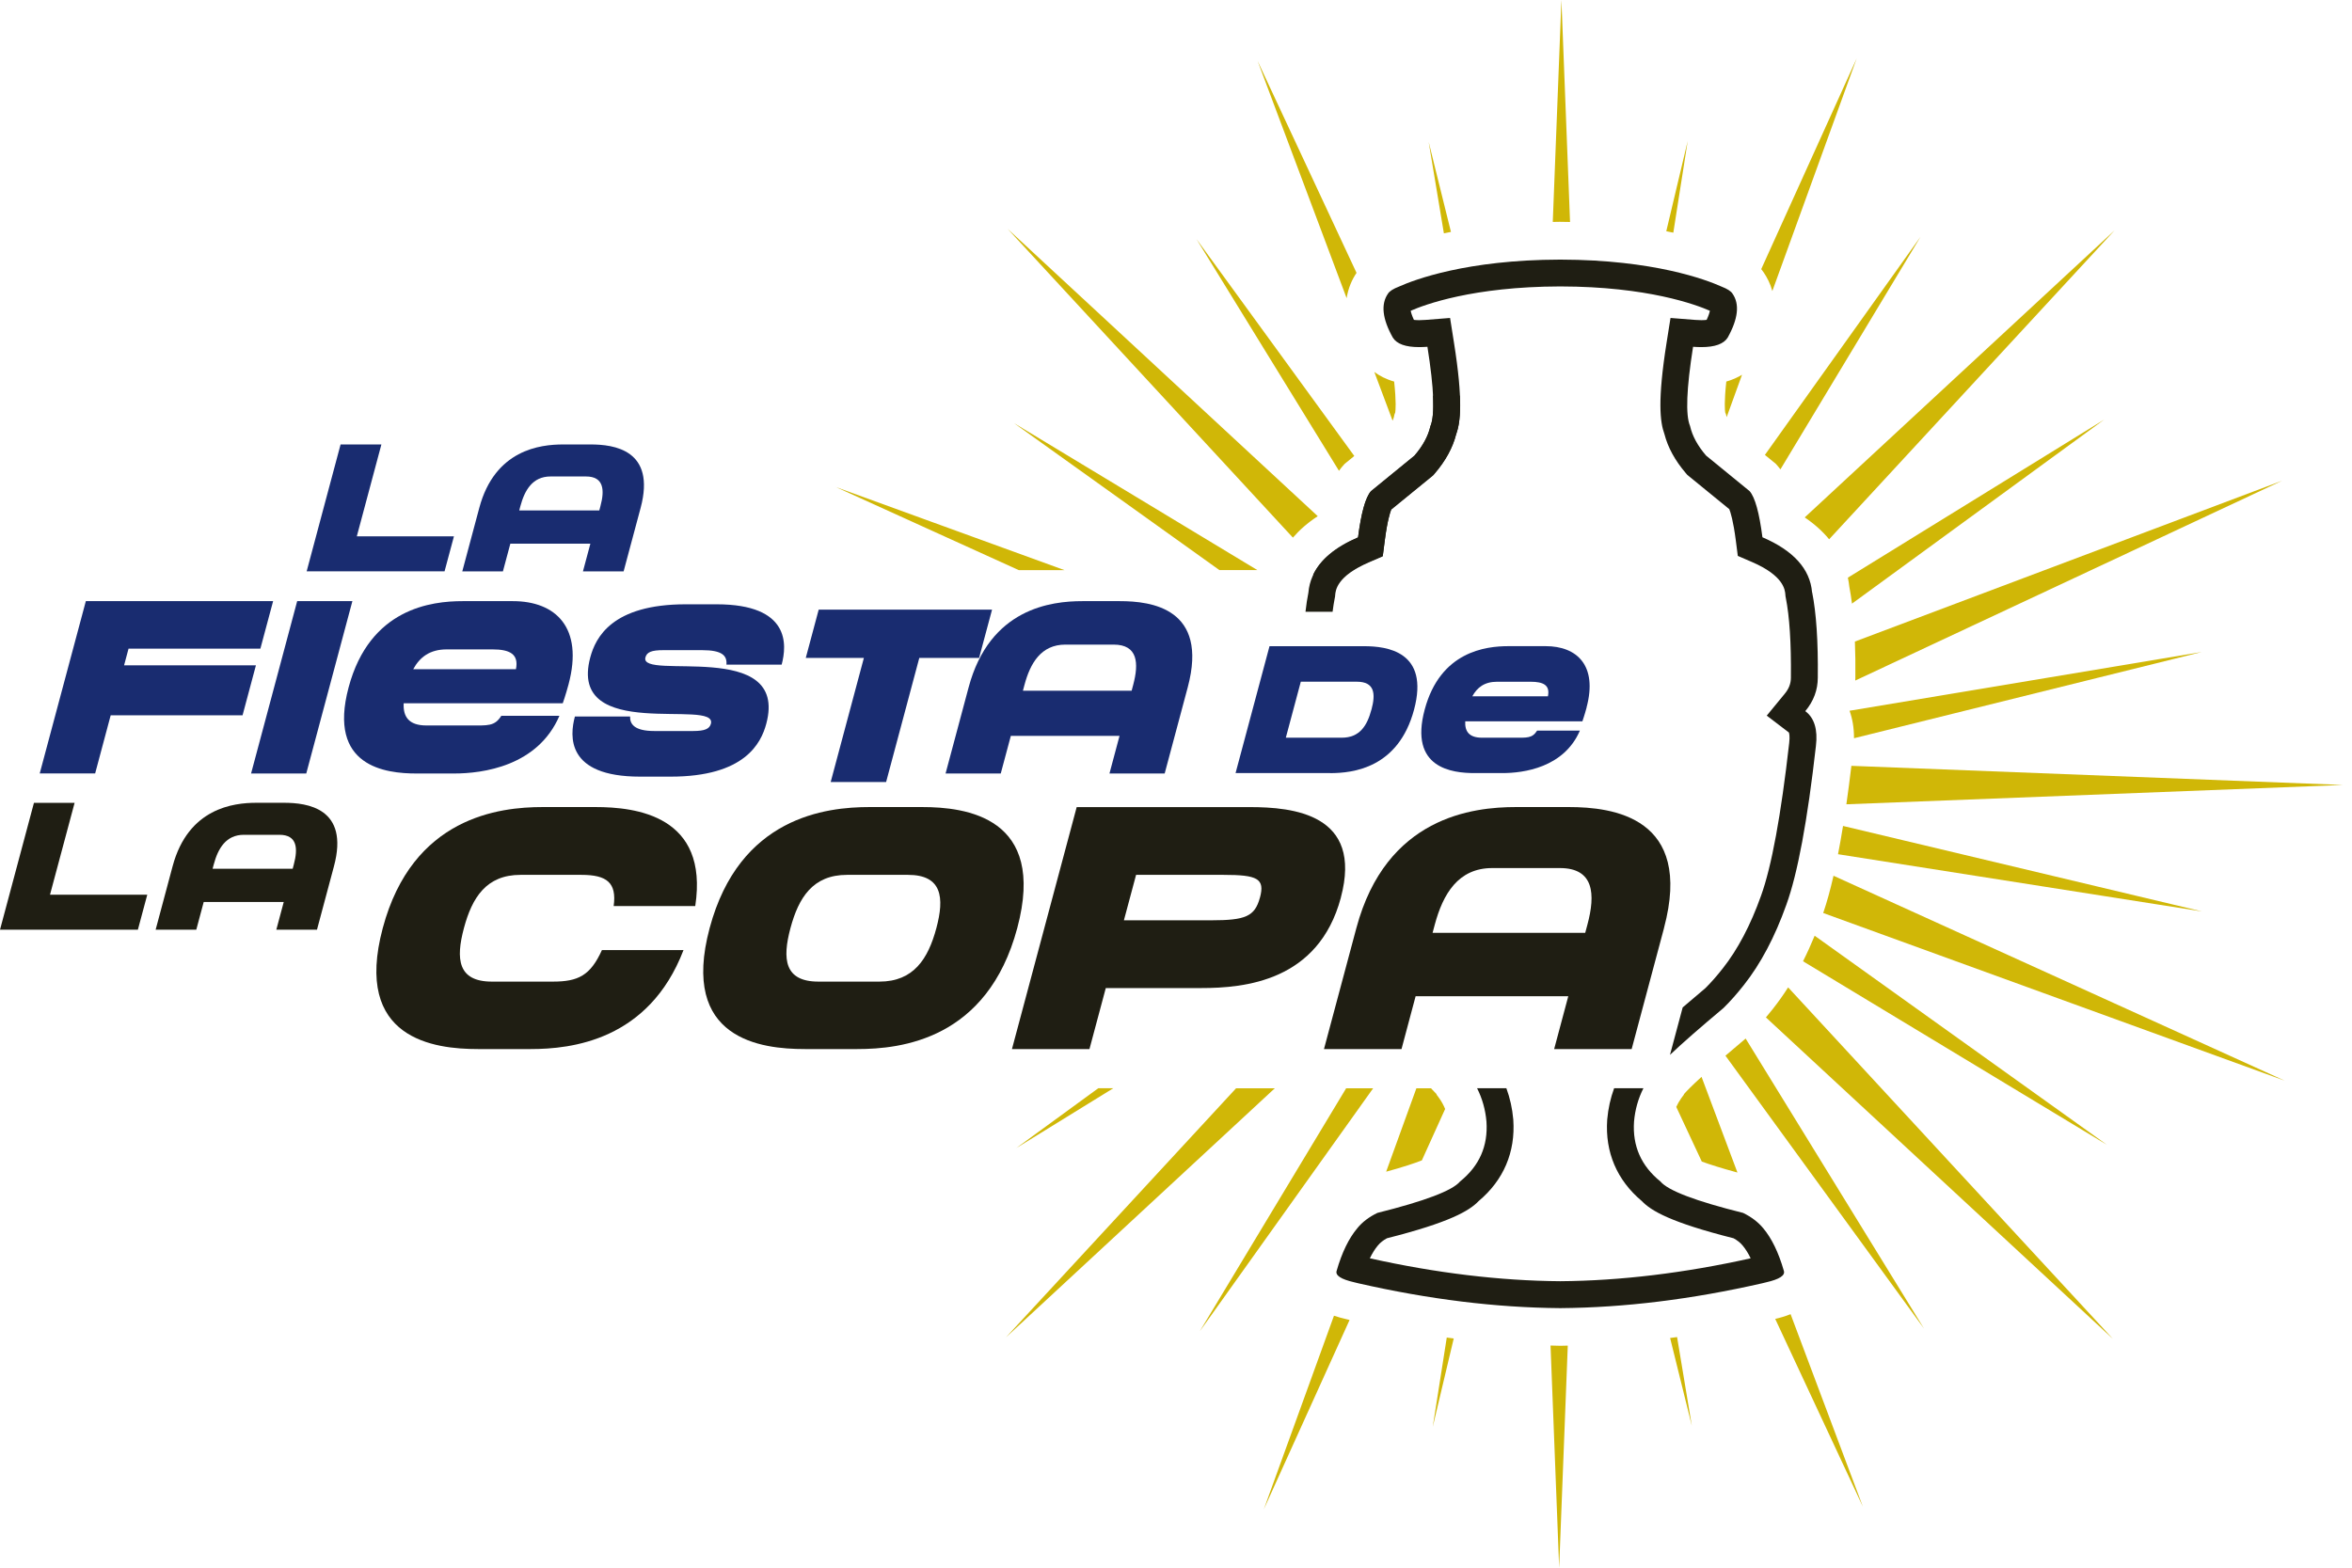
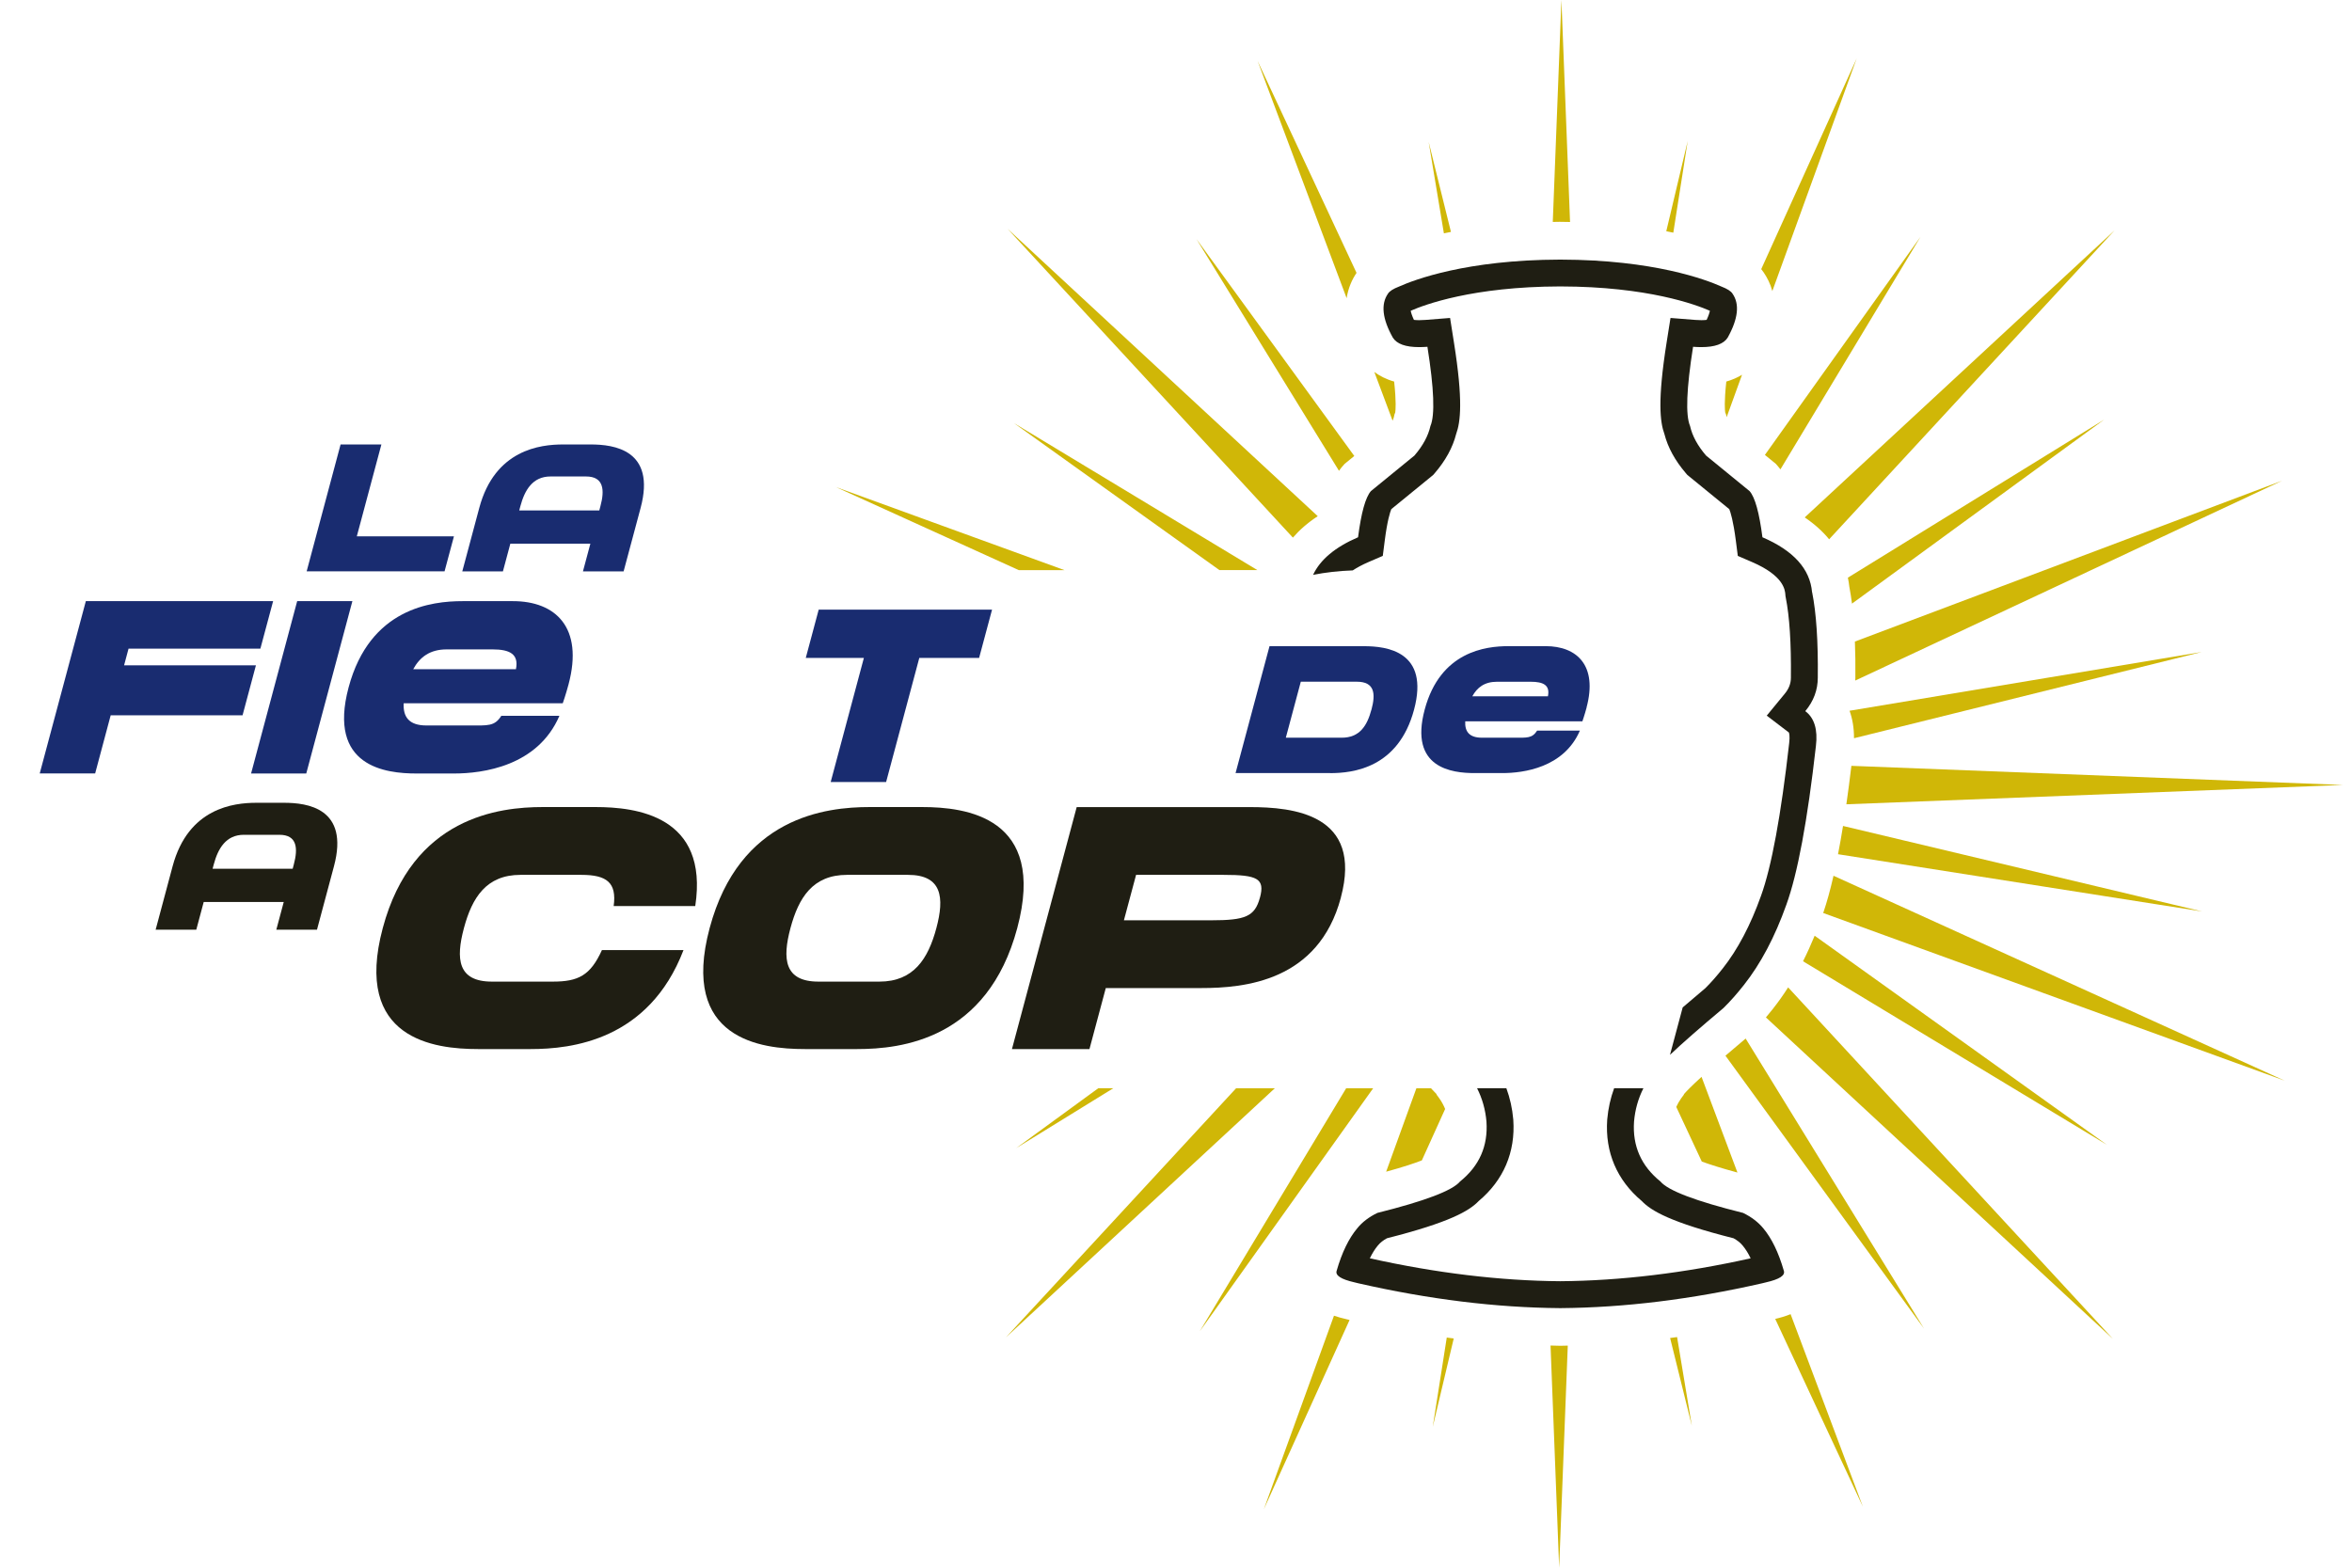
<svg xmlns="http://www.w3.org/2000/svg" width="108" height="72" viewBox="0 0 108 72" fill="none">
  <g clip-path="url(#clip0_2243_1007)">
    <path d="M83.207 27.202C83.115 26.131 82.356 25.288 80.928 24.675C80.783 23.547 80.588 22.84 80.338 22.555L78.34 20.923C77.953 20.472 77.707 20.02 77.605 19.566C77.392 19.067 77.439 17.854 77.743 15.927C77.878 15.937 78.004 15.942 78.124 15.942C78.745 15.942 79.148 15.797 79.332 15.507C79.814 14.639 79.889 13.965 79.553 13.485C79.482 13.372 79.314 13.265 79.048 13.162C78.35 12.849 75.942 11.932 71.66 11.923C71.66 11.923 71.649 11.923 71.644 11.923C71.639 11.923 71.634 11.923 71.629 11.923C67.344 11.932 64.938 12.849 64.24 13.162C63.974 13.265 63.806 13.372 63.735 13.485C63.4 13.967 63.472 14.641 63.957 15.507C64.14 15.798 64.543 15.942 65.164 15.942C65.284 15.942 65.41 15.937 65.545 15.927C65.851 17.854 65.896 19.067 65.683 19.566C65.581 20.02 65.336 20.472 64.948 20.923L62.95 22.555C62.702 22.84 62.505 23.547 62.36 24.675C61.309 25.127 60.622 25.703 60.295 26.401C60.873 26.288 61.481 26.219 62.116 26.197C62.309 26.07 62.546 25.94 62.847 25.81L63.495 25.531L63.585 24.831C63.702 23.916 63.829 23.524 63.886 23.384L65.728 21.88L65.813 21.81L65.884 21.727C66.376 21.155 66.706 20.554 66.863 19.937C67.066 19.384 67.187 18.396 66.763 15.731L66.585 14.603L65.448 14.693C65.346 14.701 65.251 14.705 65.164 14.705C65.059 14.705 64.981 14.698 64.925 14.691C64.834 14.497 64.794 14.36 64.777 14.273C65.405 13.996 67.628 13.164 71.63 13.155H71.642H71.646H71.658C75.663 13.162 77.887 13.996 78.515 14.273C78.498 14.36 78.458 14.497 78.366 14.691C78.311 14.698 78.233 14.705 78.127 14.705C78.041 14.705 77.946 14.701 77.844 14.693L76.707 14.603L76.528 15.731C76.105 18.398 76.226 19.384 76.428 19.937C76.586 20.552 76.916 21.153 77.407 21.727L77.478 21.81L77.563 21.88L79.406 23.384C79.463 23.524 79.589 23.916 79.707 24.831L79.797 25.531L80.444 25.81C81.908 26.439 81.963 27.093 81.981 27.307L81.986 27.377L81.999 27.446C82.172 28.312 82.252 29.545 82.235 31.11V31.116V31.123C82.235 31.395 82.143 31.635 81.946 31.87L81.126 32.867L82.143 33.642C82.155 33.675 82.195 33.808 82.157 34.123C81.781 37.446 81.347 39.804 80.863 41.142C80.383 42.489 79.793 43.61 79.101 44.483C78.842 44.814 78.577 45.116 78.311 45.381C77.92 45.709 77.575 46.001 77.266 46.268L76.683 48.447C77.241 47.916 78.06 47.201 79.141 46.294C79.458 45.982 79.767 45.632 80.072 45.244C80.847 44.265 81.498 43.036 82.025 41.556C82.543 40.128 82.996 37.697 83.384 34.262C83.475 33.508 83.313 32.974 82.896 32.661C83.28 32.2 83.47 31.687 83.47 31.122C83.489 29.463 83.401 28.157 83.211 27.202H83.207ZM80.967 56.413C80.733 56.129 80.425 55.894 80.041 55.706C77.857 55.162 76.591 54.68 76.245 54.263C75.361 53.549 74.956 52.634 75.032 51.514C75.08 50.96 75.226 50.448 75.463 49.98H74.118C73.952 50.431 73.847 50.906 73.802 51.407V51.419L73.8 51.431C73.698 52.916 74.246 54.202 75.388 55.16C75.821 55.614 76.719 56.143 79.603 56.871C79.774 56.966 79.913 57.074 80.011 57.195L80.017 57.202L80.022 57.207C80.152 57.363 80.275 57.557 80.387 57.791C77.347 58.469 74.407 58.822 71.649 58.843H71.644H71.642H71.639C68.881 58.822 65.943 58.469 62.901 57.791C63.014 57.557 63.135 57.363 63.266 57.207L63.271 57.202L63.277 57.195C63.375 57.074 63.512 56.966 63.685 56.871C66.567 56.141 67.466 55.614 67.9 55.16C69.042 54.202 69.59 52.914 69.488 51.431V51.419L69.486 51.407C69.443 50.908 69.336 50.431 69.17 49.98H67.825C68.062 50.448 68.208 50.96 68.256 51.514C68.332 52.634 67.929 53.549 67.043 54.263C66.696 54.68 65.431 55.16 63.247 55.706C62.863 55.892 62.553 56.127 62.322 56.413C61.934 56.876 61.619 57.524 61.379 58.358C61.301 58.575 61.572 58.753 62.195 58.895L62.379 58.94C65.611 59.677 68.694 60.056 71.629 60.079C71.629 60.079 71.639 60.079 71.644 60.079C71.649 60.079 71.654 60.079 71.66 60.079C74.594 60.056 77.677 59.677 80.909 58.94L81.093 58.895C81.716 58.753 81.987 58.575 81.909 58.358C81.669 57.524 81.354 56.874 80.967 56.413Z" fill="#1F1E13" />
    <path d="M51.122 49.98H50.431L46.664 52.729L51.122 49.98ZM81.383 13.367L85.256 2.681L80.873 12.36C80.915 12.41 80.953 12.464 80.989 12.517C81.146 12.75 81.292 13.032 81.383 13.367ZM81.544 21.304L81.641 21.415C81.681 21.46 81.717 21.508 81.754 21.557L88.187 10.874L81.041 20.893L81.546 21.305L81.544 21.304ZM79.255 19.028L79.285 19.16L79.991 17.212C79.788 17.335 79.551 17.444 79.269 17.524C79.167 18.472 79.203 18.841 79.219 18.945L79.254 19.028H79.255ZM63.998 19.181L64.033 19.028L64.067 18.945C64.083 18.841 64.119 18.472 64.017 17.524C63.643 17.418 63.346 17.261 63.107 17.084L63.946 19.321C63.97 19.267 63.988 19.217 63.996 19.179L63.998 19.181ZM57.735 26.182L46.559 19.432L55.992 26.182H57.735ZM62.29 12.533L57.747 2.799L61.835 13.694C61.91 13.221 62.086 12.835 62.289 12.533H62.29ZM66.625 10.651L65.602 6.518L66.301 10.717C66.405 10.694 66.516 10.673 66.625 10.651ZM84.851 26.531C84.882 26.673 84.904 26.813 84.918 26.947C84.965 27.189 85.005 27.449 85.04 27.723L96.623 19.269L84.851 26.531ZM84.399 39.232L101.119 41.861L84.629 37.934C84.555 38.393 84.479 38.826 84.399 39.232ZM85.013 35.171C84.939 35.795 84.861 36.385 84.782 36.939L107.588 36.052L85.015 35.173L85.013 35.171ZM85.195 31.139C85.195 31.178 85.19 31.218 85.19 31.256L104.792 22.078L85.174 29.465C85.194 29.981 85.202 30.536 85.195 31.137V31.139ZM83.991 24.768L97.097 10.58L82.87 23.763C83.337 24.08 83.706 24.42 83.991 24.768ZM96.731 52.567L83.326 42.975C83.159 43.382 82.981 43.774 82.792 44.148L96.732 52.569L96.731 52.567ZM101.081 29.948L84.929 32.643C85.055 32.993 85.135 33.411 85.133 33.905L101.081 29.95V29.948ZM71.301 10.193C71.397 10.193 71.49 10.19 71.587 10.188H71.646C71.798 10.188 71.945 10.192 72.094 10.195L71.698 -0.002L71.301 10.193ZM71.659 61.808H71.63C71.487 61.808 71.341 61.801 71.198 61.797L71.594 71.998L71.99 61.801C71.885 61.801 71.779 61.808 71.673 61.808H71.659ZM76.689 61.451L77.686 65.482L77.009 61.408C76.904 61.421 76.797 61.437 76.691 61.451H76.689ZM77.496 6.478L76.513 10.62C76.625 10.64 76.731 10.663 76.836 10.686L77.496 6.478ZM61.647 21.415L61.744 21.304L62.187 20.942L54.94 10.98L61.484 21.623C61.536 21.55 61.59 21.479 61.647 21.413V21.415ZM77.331 50.24L77.316 50.28L77.191 50.451C77.103 50.575 77.034 50.704 76.971 50.838L78.143 53.347C78.496 53.477 79.016 53.645 79.781 53.852L78.132 49.457C77.641 49.906 77.423 50.136 77.333 50.242L77.331 50.24ZM79.229 48.484L88.348 61.019L80.157 47.698C79.809 47.99 79.499 48.252 79.229 48.486V48.484ZM83.719 41.932L104.91 49.633L84.192 40.221C84.043 40.877 83.885 41.445 83.719 41.932ZM81.421 46.32C81.312 46.459 81.2 46.596 81.088 46.727L97.021 61.492L82.108 45.348C81.889 45.691 81.66 46.017 81.42 46.318L81.421 46.32ZM81.515 60.574L85.541 69.201L82.221 60.356C81.982 60.453 81.742 60.522 81.515 60.574ZM56.833 49.982H56.759L46.192 61.421L58.537 49.982H56.835H56.833ZM48.877 26.184L38.378 22.368L46.779 26.184H48.877ZM60.508 23.706L46.267 10.509L59.368 24.692C59.662 24.35 60.036 24.016 60.51 23.706H60.508ZM66.097 50.453L65.972 50.282L65.957 50.242C65.912 50.19 65.834 50.107 65.709 49.982H65.038L63.65 53.813C64.443 53.597 64.96 53.422 65.289 53.294L66.358 50.933C66.289 50.765 66.204 50.604 66.097 50.453ZM55.103 61.127L63.053 49.982H61.813L55.101 61.127H55.103ZM65.792 65.522L66.753 61.473C66.647 61.46 66.54 61.444 66.433 61.43L65.791 65.522H65.792ZM61.254 60.427L58.032 69.32L61.97 60.623L61.794 60.579C61.621 60.539 61.437 60.491 61.254 60.427Z" fill="#D0B707" />
    <path d="M12.541 27.609L11.956 29.792H5.902L5.698 30.556H11.752L11.138 32.851H5.083L4.369 35.523H1.824L3.942 27.607H12.543L12.541 27.609Z" fill="#192C70" />
    <path d="M13.646 27.609H16.181L14.063 35.525H11.529L13.646 27.609Z" fill="#192C70" />
    <path d="M26.106 31.434C25.976 31.922 25.841 32.298 25.841 32.298H18.536C18.505 32.908 18.761 33.319 19.581 33.319H21.573C22.403 33.319 22.711 33.364 23.019 32.876H25.687C24.691 35.193 22.166 35.525 20.849 35.525H19.123C17.706 35.525 15.032 35.215 16.008 31.567C16.981 27.931 19.823 27.609 21.241 27.609H23.554C25.502 27.609 26.808 28.806 26.106 31.434ZM18.976 30.735H23.691C23.832 30.037 23.403 29.825 22.616 29.825H20.512C19.737 29.825 19.277 30.181 18.974 30.735H18.976Z" fill="#192C70" />
-     <path d="M35.186 33.241C34.946 34.139 34.193 35.669 30.795 35.669H29.39C25.992 35.669 26.158 33.806 26.398 32.908H28.933C28.921 33.241 29.11 33.574 30.051 33.574H31.823C32.364 33.574 32.58 33.475 32.643 33.241C32.963 32.044 26.049 34.139 27.104 30.193C27.348 29.283 28.099 27.754 31.487 27.754H32.904C36.292 27.754 36.136 29.617 35.892 30.526H33.357C33.39 30.115 33.17 29.86 32.239 29.86H30.468C29.914 29.86 29.703 29.948 29.637 30.193C29.343 31.29 36.24 29.305 35.186 33.241Z" fill="#192C70" />
    <path d="M37.593 28H45.553L44.959 30.216H42.213L40.689 35.915H38.144L39.668 30.216H37L37.593 28Z" fill="#192C70" />
-     <path d="M54.539 31.567L53.48 35.525H50.945L51.407 33.796H46.416L45.953 35.525H43.419L44.478 31.567C45.45 27.931 48.282 27.609 49.698 27.609H51.425C52.852 27.609 55.511 27.93 54.539 31.567ZM51.963 31.723L52.034 31.456C52.3 30.458 52.252 29.605 51.134 29.605H48.921C47.803 29.605 47.308 30.46 47.042 31.456L46.971 31.723H51.963Z" fill="#192C70" />
-     <path d="M2.296 41.092H6.762L6.331 42.7H0L1.559 36.872H3.426L2.296 41.092Z" fill="#1F1E13" />
    <path d="M15.335 39.785L14.555 42.7H12.688L13.029 41.426H9.354L9.013 42.7H7.146L7.926 39.785C8.643 37.108 10.728 36.87 11.771 36.87H13.043C14.095 36.87 16.052 37.108 15.335 39.785ZM13.439 39.899L13.491 39.704C13.688 38.969 13.652 38.34 12.828 38.34H11.198C10.375 38.34 10.011 38.969 9.814 39.704L9.762 39.899H13.437H13.439Z" fill="#1F1E13" />
    <path d="M21.303 42.624C20.924 44.04 21.017 45.083 22.588 45.083H25.386C26.552 45.083 27.11 44.802 27.639 43.636H31.385C29.791 47.792 26.222 48.181 24.372 48.181H21.948C19.958 48.181 16.206 47.745 17.576 42.624C18.941 37.518 22.933 37.066 24.921 37.066H27.345C29.194 37.066 32.556 37.456 31.925 41.612H28.179C28.326 40.537 27.862 40.18 26.698 40.18H23.9C22.331 40.18 21.678 41.223 21.303 42.624Z" fill="#1F1E13" />
    <path d="M46.711 42.624C45.341 47.745 41.37 48.181 39.367 48.181H36.958C34.953 48.181 31.215 47.745 32.586 42.624C33.953 37.518 37.927 37.066 39.931 37.066H42.339C44.344 37.066 48.077 37.517 46.711 42.624ZM42.997 42.624C43.372 41.223 43.261 40.18 41.692 40.18H38.894C37.325 40.18 36.673 41.223 36.297 42.624C35.918 44.04 36.012 45.083 37.583 45.083H40.38C41.95 45.083 42.618 44.04 42.997 42.624Z" fill="#1F1E13" />
    <path d="M61.571 41.224C60.543 45.068 57.148 45.379 55.158 45.379H50.776L50.026 48.182H46.467L49.44 37.068H57.382C59.371 37.068 62.598 37.38 61.569 41.224H61.571ZM57.856 41.224C58.089 40.352 57.747 40.18 56.176 40.18H52.167L51.608 42.267H55.617C57.186 42.267 57.62 42.095 57.854 41.224H57.856Z" fill="#1F1E13" />
-     <path d="M76.409 42.624L74.923 48.181H71.364L72.013 45.754H65.003L64.355 48.181H60.795L62.282 42.624C63.649 37.518 67.623 37.066 69.611 37.066H72.035C74.04 37.066 77.772 37.517 76.407 42.624H76.409ZM72.791 42.842L72.891 42.468C73.267 41.068 73.198 39.868 71.628 39.868H68.521C66.952 39.868 66.258 41.068 65.882 42.468L65.782 42.842H72.791Z" fill="#1F1E13" />
    <path d="M20.844 24.633L20.413 26.241H14.081L15.639 20.413H17.513L16.384 24.633H20.842H20.844Z" fill="#192C70" />
    <path d="M29.416 23.328L28.635 26.243H26.768L27.109 24.969H23.434L23.093 26.243H21.227L22.007 23.328C22.723 20.651 24.808 20.413 25.852 20.413H27.123C28.175 20.413 30.132 20.651 29.416 23.328ZM27.519 23.442L27.571 23.247C27.769 22.512 27.732 21.883 26.909 21.883H25.279C24.455 21.883 24.092 22.512 23.895 23.247L23.843 23.442H27.518H27.519Z" fill="#192C70" />
    <path d="M61.079 35.506H56.735L58.294 29.678H62.638C63.681 29.678 65.647 29.916 64.931 32.593C64.213 35.279 62.121 35.508 61.079 35.508V35.506ZM62.976 32.591C63.173 31.857 63.123 31.309 62.299 31.309H59.731L59.043 33.881H61.61C62.434 33.881 62.775 33.333 62.974 32.591H62.976Z" fill="#192C70" />
    <path d="M72.855 32.494C72.758 32.853 72.66 33.13 72.66 33.13H67.281C67.258 33.579 67.447 33.881 68.049 33.881H69.516C70.127 33.881 70.355 33.913 70.582 33.555H72.546C71.812 35.26 69.954 35.506 68.983 35.506H67.711C66.668 35.506 64.699 35.277 65.419 32.591C66.135 29.914 68.227 29.676 69.27 29.676H70.973C72.407 29.676 73.369 30.558 72.852 32.492L72.855 32.494ZM67.606 31.98H71.078C71.184 31.465 70.866 31.311 70.288 31.311H68.739C68.168 31.311 67.829 31.572 67.606 31.98Z" fill="#192C70" />
-     <path d="M61.19 28.099C61.219 27.872 61.252 27.661 61.29 27.468L61.304 27.399L61.309 27.33C61.328 27.115 61.384 26.463 62.846 25.832L63.493 25.553L63.583 24.853C63.7 23.938 63.827 23.547 63.884 23.406L65.727 21.902L65.811 21.832L65.882 21.749C66.374 21.177 66.704 20.576 66.862 19.959C66.986 19.621 67.078 19.117 67.035 18.169H65.799C65.834 18.845 65.794 19.318 65.681 19.587C65.579 20.041 65.334 20.493 64.946 20.944L62.948 22.576C62.7 22.86 62.503 23.567 62.358 24.695C60.93 25.311 60.169 26.153 60.079 27.222C60.025 27.486 59.982 27.779 59.946 28.096H61.19V28.099Z" fill="#1F1E13" />
  </g>
  <defs>
    <clipPath id="clip0_2243_1007">
      <rect width="107.586" height="72" fill="white" />
    </clipPath>
  </defs>
</svg>